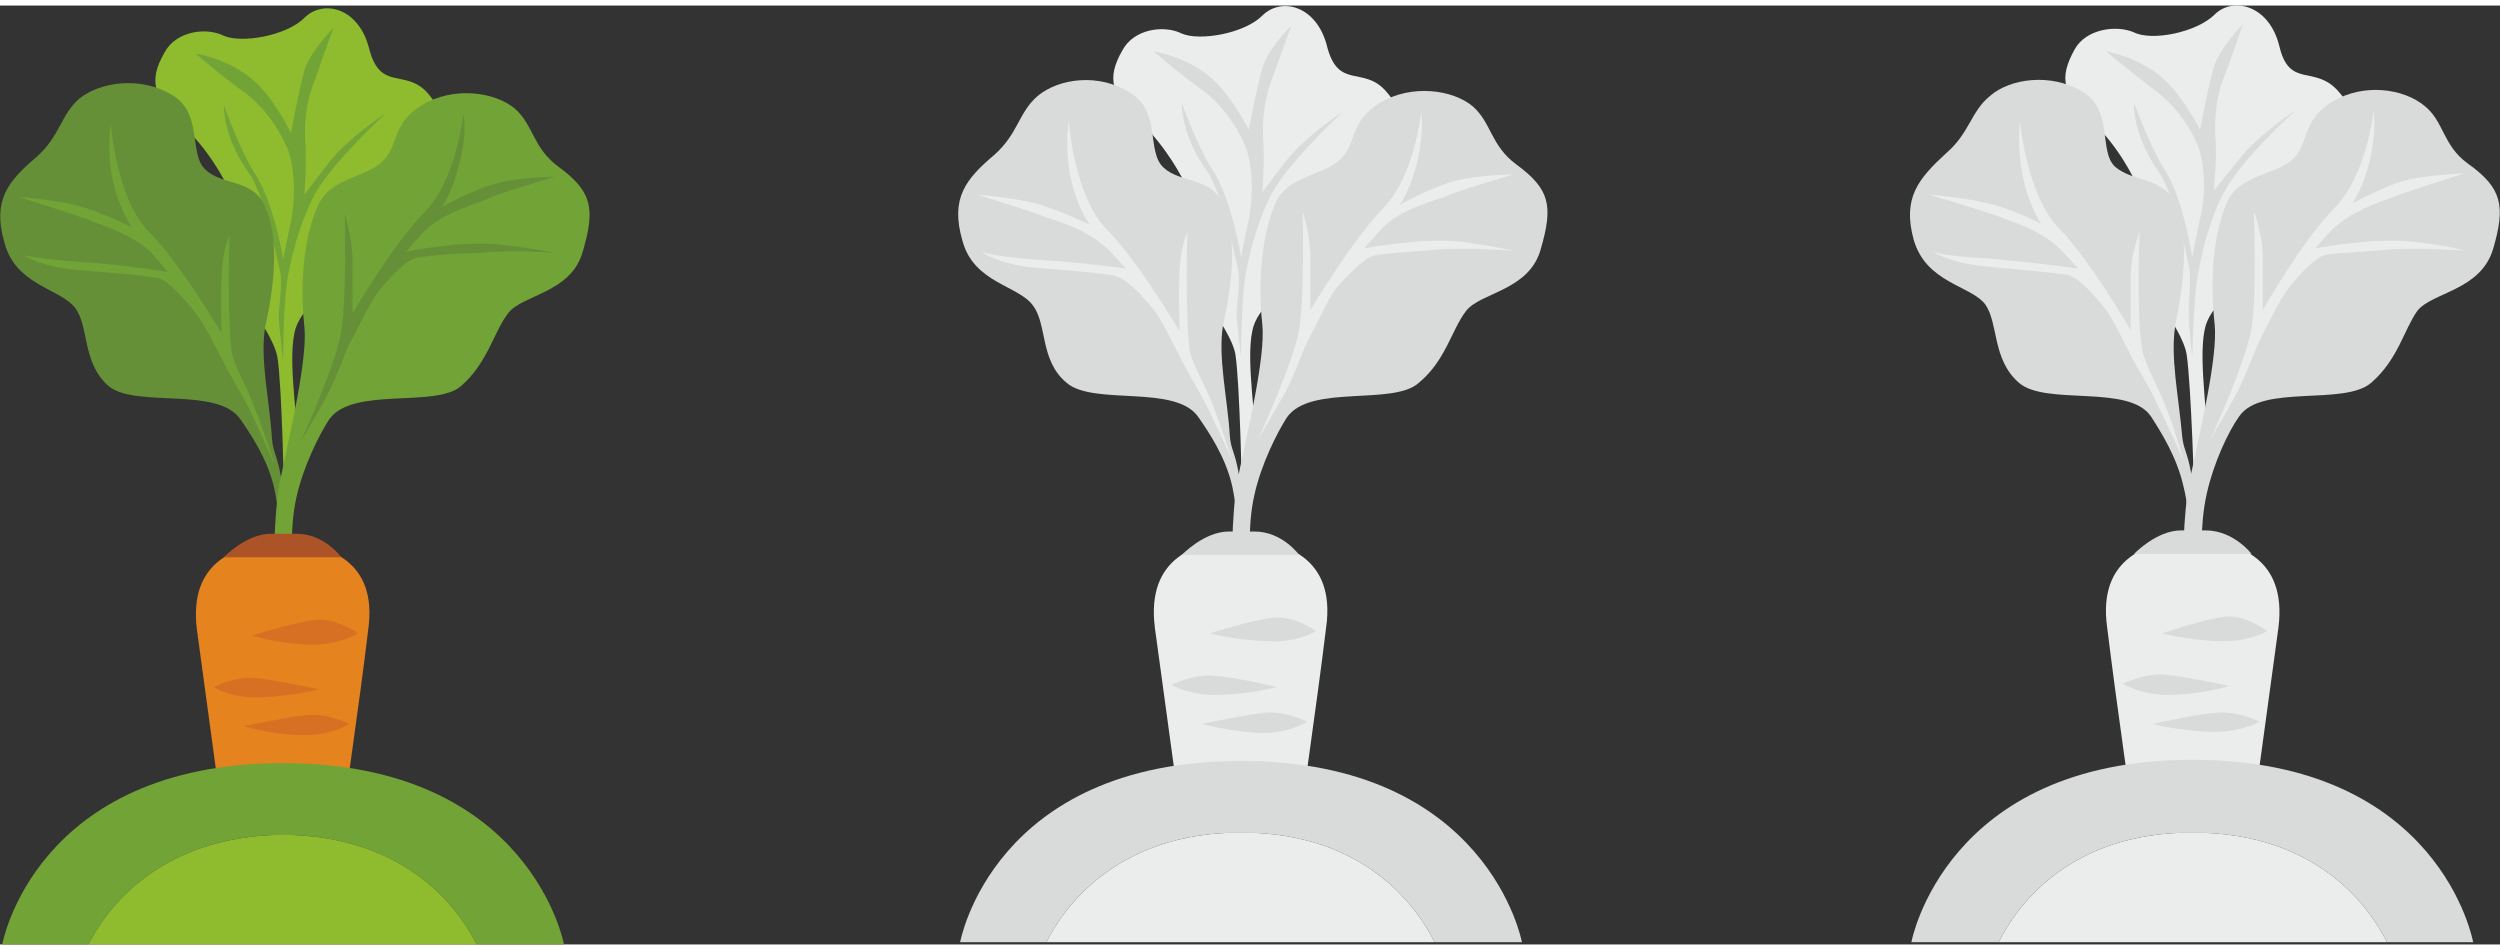
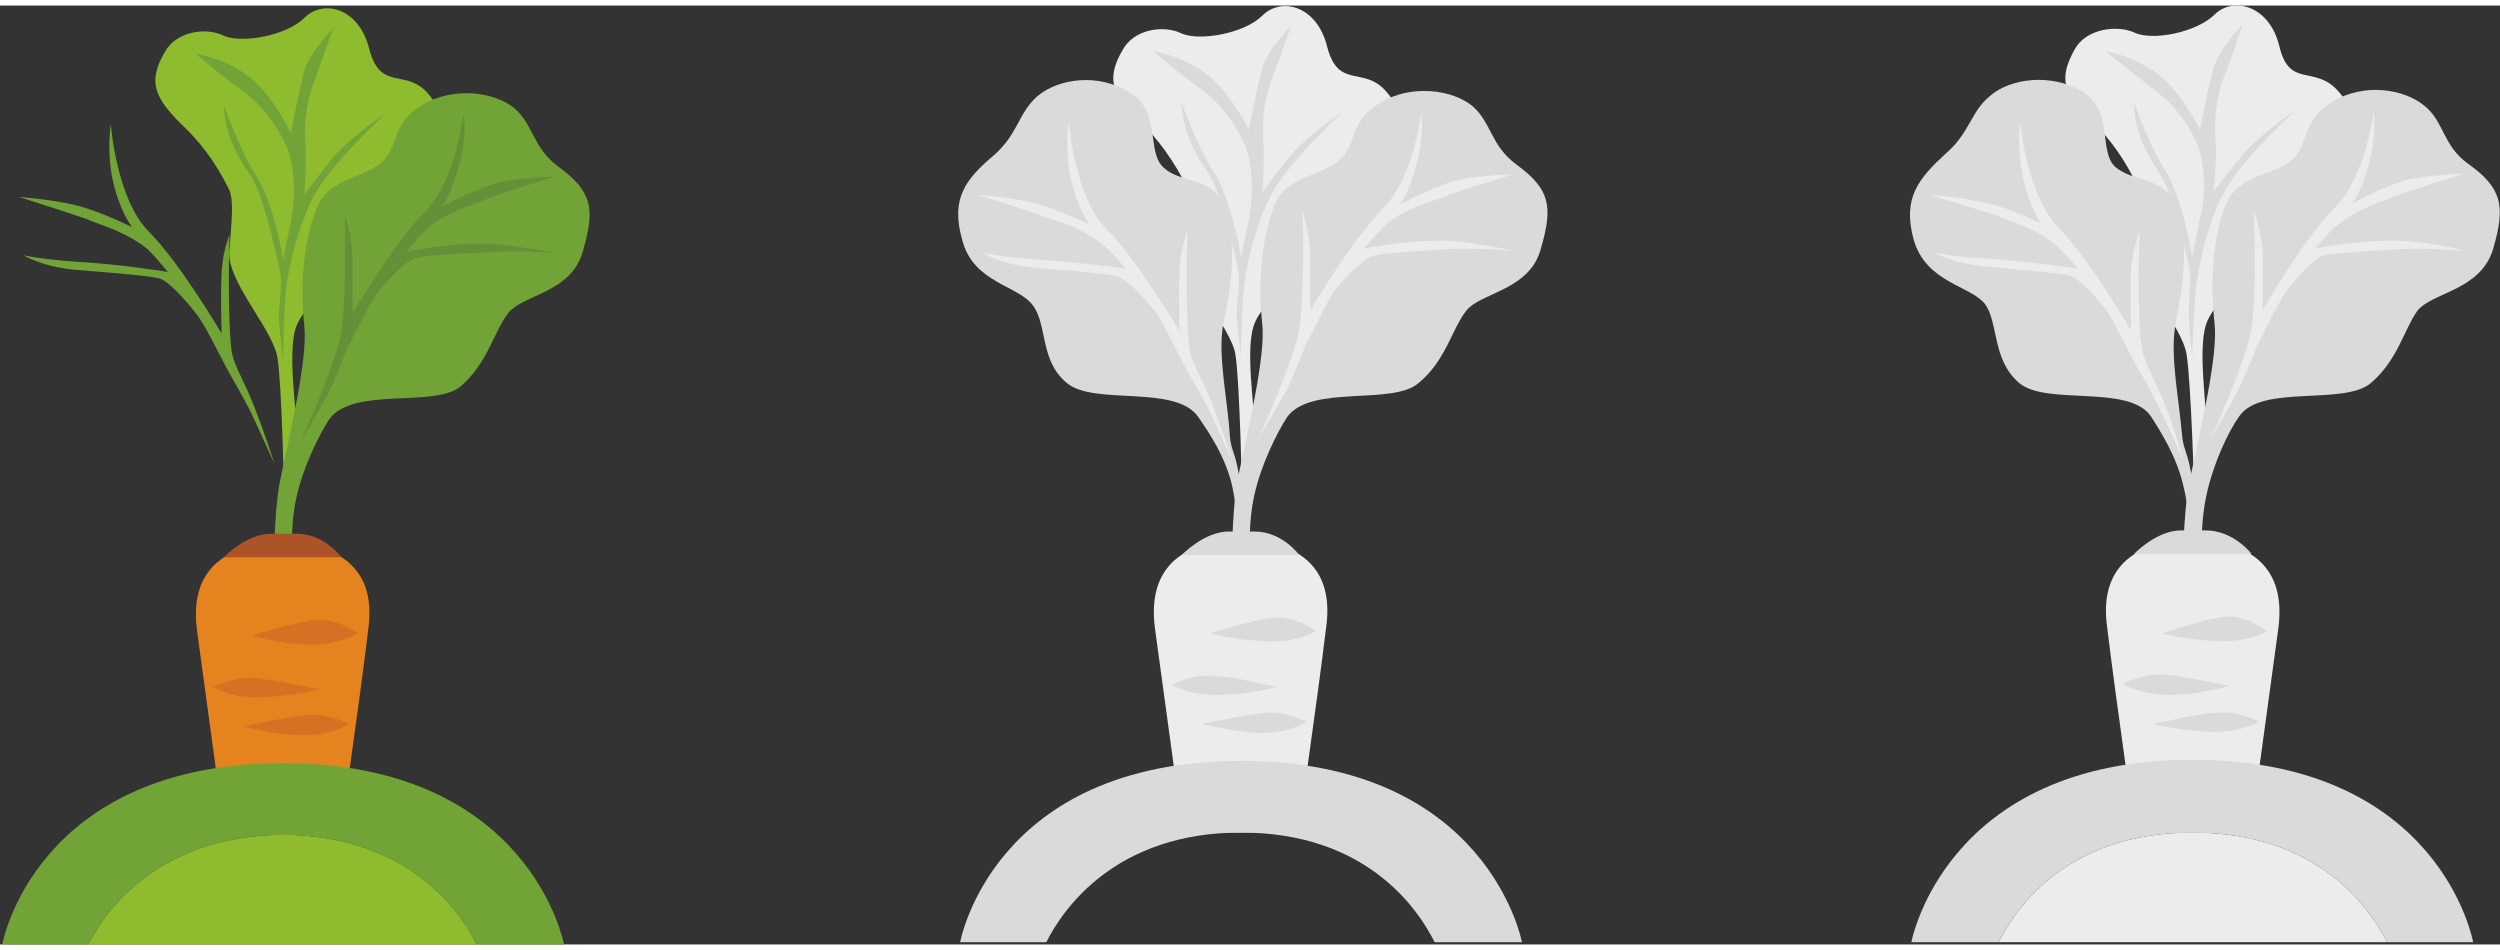
<svg xmlns="http://www.w3.org/2000/svg" xml:space="preserve" width="100px" height="38px" version="1.1" style="shape-rendering:geometricPrecision; text-rendering:geometricPrecision; image-rendering:optimizeQuality; fill-rule:evenodd; clip-rule:evenodd" viewBox="0 0 22.34 8.39">
  <rect x="0" y="0" width="22.34" height="8.39" fill="#333333" stroke="none" />
  <defs>
    <style type="text/css"> .fil1 {fill:#EBECEC;fill-rule:nonzero} .fil3 {fill:#D9DADA;fill-rule:nonzero} .fil5 {fill:#E5831E;fill-rule:nonzero} .fil6 {fill:#D87024;fill-rule:nonzero} .fil7 {fill:#AC5428;fill-rule:nonzero} .fil0 {fill:#8EBC2E;fill-rule:nonzero} .fil2 {fill:#72A337;fill-rule:nonzero} .fil4 {fill:#659038;fill-rule:nonzero} </style>
  </defs>
  <g id="Livello_x0020_1">
    <path class="fil0" d="M2.54 4.42c0,0 -0.02,-1.02 -0.06,-1.27 -0.04,-0.26 -0.46,-0.69 -0.43,-0.96 0.02,-0.27 0.04,-0.44 0,-0.54 -0.05,-0.1 -0.18,-0.36 -0.43,-0.59 -0.24,-0.24 -0.3,-0.38 -0.15,-0.64 0.1,-0.19 0.37,-0.23 0.53,-0.15 0.16,0.07 0.56,0 0.72,-0.16 0.17,-0.17 0.49,-0.09 0.58,0.28 0.1,0.38 0.32,0.17 0.52,0.39 0.2,0.23 0.23,0.54 0,0.64 -0.24,0.1 -0.52,0.15 -0.52,0.43 0.01,0.28 -0.07,0.54 -0.22,0.61 -0.14,0.07 -0.41,0.25 -0.45,0.47 -0.06,0.3 0.05,0.85 0.02,1.03 -0.04,0.19 -0.11,0.46 -0.11,0.46z" />
    <path class="fil1" d="M19.61 4.4c0,0 -0.03,-1.02 -0.07,-1.28 -0.04,-0.26 -0.45,-0.68 -0.43,-0.96 0.03,-0.27 0.05,-0.43 0,-0.53 -0.05,-0.1 -0.17,-0.36 -0.42,-0.6 -0.25,-0.24 -0.3,-0.37 -0.15,-0.64 0.1,-0.18 0.37,-0.22 0.53,-0.15 0.16,0.08 0.56,0 0.72,-0.16 0.16,-0.16 0.49,-0.09 0.58,0.29 0.09,0.37 0.31,0.16 0.52,0.39 0.2,0.22 0.23,0.53 0,0.63 -0.24,0.1 -0.52,0.16 -0.52,0.43 0.01,0.28 -0.08,0.54 -0.22,0.61 -0.15,0.07 -0.41,0.25 -0.45,0.47 -0.06,0.3 0.05,0.85 0.01,1.04 -0.03,0.18 -0.1,0.46 -0.1,0.46z" />
    <path class="fil1" d="M11.1 4.4c0,0 -0.02,-1.02 -0.06,-1.28 -0.04,-0.25 -0.46,-0.68 -0.43,-0.95 0.02,-0.28 0.04,-0.44 0,-0.54 -0.05,-0.1 -0.18,-0.36 -0.43,-0.6 -0.24,-0.23 -0.3,-0.37 -0.15,-0.63 0.1,-0.19 0.37,-0.23 0.53,-0.15 0.16,0.07 0.56,0 0.72,-0.16 0.17,-0.17 0.49,-0.09 0.58,0.28 0.1,0.38 0.32,0.17 0.52,0.39 0.2,0.22 0.23,0.54 0,0.64 -0.24,0.1 -0.52,0.15 -0.52,0.43 0.01,0.28 -0.07,0.54 -0.22,0.61 -0.14,0.07 -0.41,0.25 -0.45,0.47 -0.06,0.29 0.05,0.85 0.02,1.03 -0.04,0.19 -0.11,0.46 -0.11,0.46z" />
    <path class="fil2" d="M2.98 0.2c0,0 -0.21,0.21 -0.26,0.38 -0.05,0.18 -0.12,0.56 -0.12,0.56 0,0 -0.12,-0.25 -0.28,-0.42 -0.23,-0.24 -0.57,-0.29 -0.57,-0.29 0,0 0.19,0.17 0.44,0.35 0.15,0.11 0.29,0.29 0.38,0.5 0.08,0.21 0.06,0.51 0.03,0.65 -0.03,0.14 -0.07,0.34 -0.07,0.34 0,0 -0.08,-0.52 -0.26,-0.78 -0.12,-0.19 -0.27,-0.6 -0.27,-0.6 0,0 -0.01,0.28 0.22,0.6 0.13,0.18 0.22,0.62 0.28,0.87 0.03,0.13 -0.01,0.32 -0.01,0.44 0.01,0.11 0.04,0.38 0.04,0.38 0,0 0,-0.53 0.04,-0.74 0.07,-0.41 0.2,-0.67 0.24,-0.75 0.17,-0.3 0.63,-0.72 0.63,-0.72 0,0 -0.24,0.15 -0.44,0.36 -0.07,0.08 -0.28,0.36 -0.28,0.36 0,0 0.02,-0.26 0.01,-0.43 -0.02,-0.24 0.02,-0.45 0.09,-0.61 0.06,-0.18 0.16,-0.45 0.16,-0.45z" />
    <path class="fil3" d="M20.04 0.17c0,0 -0.21,0.21 -0.26,0.39 -0.05,0.17 -0.12,0.55 -0.12,0.55 0,0 -0.12,-0.24 -0.28,-0.41 -0.23,-0.24 -0.56,-0.29 -0.56,-0.29 0,0 0.19,0.16 0.44,0.35 0.15,0.11 0.29,0.28 0.38,0.49 0.08,0.22 0.06,0.52 0.02,0.65 -0.03,0.14 -0.07,0.35 -0.07,0.35 0,0 -0.08,-0.53 -0.25,-0.79 -0.12,-0.18 -0.27,-0.59 -0.27,-0.59 0,0 -0.02,0.27 0.21,0.6 0.13,0.18 0.23,0.62 0.28,0.86 0.03,0.13 -0.01,0.33 0,0.44 0,0.11 0.03,0.38 0.03,0.38 0,0 0.01,-0.53 0.05,-0.74 0.07,-0.41 0.19,-0.67 0.24,-0.75 0.16,-0.3 0.63,-0.72 0.63,-0.72 0,0 -0.25,0.16 -0.44,0.36 -0.07,0.08 -0.29,0.36 -0.29,0.36 0,0 0.03,-0.26 0.02,-0.42 -0.02,-0.24 0.01,-0.45 0.08,-0.62 0.07,-0.17 0.16,-0.45 0.16,-0.45z" />
    <path class="fil3" d="M11.54 0.18c0,0 -0.21,0.2 -0.26,0.38 -0.05,0.17 -0.12,0.55 -0.12,0.55 0,0 -0.12,-0.24 -0.28,-0.41 -0.23,-0.24 -0.57,-0.29 -0.57,-0.29 0,0 0.19,0.17 0.44,0.35 0.15,0.11 0.29,0.29 0.38,0.5 0.08,0.21 0.06,0.51 0.03,0.65 -0.03,0.13 -0.07,0.34 -0.07,0.34 0,0 -0.08,-0.52 -0.26,-0.79 -0.12,-0.18 -0.27,-0.59 -0.27,-0.59 0,0 -0.01,0.28 0.22,0.6 0.13,0.18 0.22,0.62 0.28,0.87 0.03,0.13 -0.01,0.32 -0.01,0.43 0.01,0.12 0.04,0.38 0.04,0.38 0,0 0,-0.52 0.04,-0.74 0.07,-0.4 0.2,-0.67 0.24,-0.74 0.17,-0.3 0.63,-0.72 0.63,-0.72 0,0 -0.24,0.15 -0.44,0.36 -0.07,0.07 -0.28,0.36 -0.28,0.36 0,0 0.02,-0.26 0.01,-0.43 -0.02,-0.24 0.02,-0.45 0.09,-0.62 0.06,-0.17 0.16,-0.44 0.16,-0.44z" />
-     <path class="fil4" d="M2.5 4.98c0,0 0.02,-0.35 -0.05,-0.67 -0.06,-0.26 -0.21,-0.48 -0.3,-0.61 -0.2,-0.3 -0.94,-0.1 -1.18,-0.3 -0.24,-0.21 -0.17,-0.53 -0.3,-0.7 -0.13,-0.17 -0.53,-0.2 -0.63,-0.58 -0.11,-0.38 0.03,-0.55 0.29,-0.77 0.21,-0.19 0.21,-0.37 0.38,-0.52 0.19,-0.15 0.55,-0.2 0.83,-0.03 0.28,0.17 0.14,0.53 0.3,0.67 0.15,0.14 0.43,0.08 0.53,0.33 0.13,0.29 0.08,0.71 0,1.07 -0.05,0.29 0.04,0.66 0.06,1 0.01,0.12 0.05,0.16 0.08,0.34 0.07,0.35 0.06,0.91 0.06,0.91l-0.07 -0.14z" />
    <path class="fil3" d="M19.57 4.96c0,0 0.02,-0.35 -0.06,-0.67 -0.06,-0.26 -0.2,-0.48 -0.29,-0.62 -0.2,-0.29 -0.94,-0.09 -1.18,-0.3 -0.24,-0.21 -0.18,-0.53 -0.3,-0.7 -0.13,-0.17 -0.53,-0.19 -0.64,-0.58 -0.1,-0.37 0.04,-0.54 0.29,-0.77 0.21,-0.18 0.22,-0.37 0.39,-0.51 0.18,-0.16 0.55,-0.21 0.83,-0.04 0.28,0.17 0.14,0.53 0.29,0.67 0.16,0.14 0.43,0.09 0.54,0.33 0.13,0.3 0.07,0.72 0,1.08 -0.05,0.28 0.03,0.65 0.06,1 0.01,0.11 0.05,0.15 0.08,0.33 0.06,0.36 0.05,0.92 0.05,0.92l-0.06 -0.14z" />
    <path class="fil3" d="M11.06 4.96c0,0 0.02,-0.35 -0.05,-0.67 -0.06,-0.26 -0.21,-0.48 -0.3,-0.61 -0.2,-0.3 -0.94,-0.1 -1.18,-0.31 -0.24,-0.2 -0.17,-0.52 -0.3,-0.69 -0.13,-0.18 -0.53,-0.2 -0.63,-0.58 -0.11,-0.38 0.03,-0.55 0.29,-0.77 0.21,-0.19 0.21,-0.37 0.38,-0.52 0.19,-0.16 0.55,-0.21 0.83,-0.03 0.28,0.17 0.14,0.53 0.3,0.67 0.15,0.14 0.43,0.08 0.53,0.33 0.13,0.29 0.08,0.71 0,1.07 -0.05,0.29 0.04,0.66 0.06,1 0.01,0.12 0.05,0.15 0.08,0.34 0.07,0.35 0.06,0.91 0.06,0.91l-0.07 -0.14z" />
    <path class="fil2" d="M2.45 4.09c0,0 -0.08,-0.26 -0.18,-0.51 -0.07,-0.19 -0.18,-0.36 -0.2,-0.49 -0.04,-0.31 -0.02,-1.04 -0.02,-1.04 0,0 -0.07,0.17 -0.07,0.37 -0.01,0.13 0,0.51 0,0.51 0,0 -0.37,-0.63 -0.65,-0.91 -0.29,-0.29 -0.34,-0.96 -0.34,-0.96 0,0 -0.04,0.25 0.02,0.51 0.06,0.27 0.17,0.41 0.17,0.41 0,0 -0.3,-0.15 -0.52,-0.2 -0.22,-0.05 -0.49,-0.07 -0.49,-0.07 0,0 0.53,0.17 0.61,0.2 0.08,0.04 0.33,0.1 0.53,0.26 0.05,0.04 0.19,0.21 0.19,0.21 0,0 -0.43,-0.07 -0.81,-0.09 -0.39,-0.03 -0.48,-0.06 -0.48,-0.06 0,0 0.15,0.1 0.45,0.13 0.1,0.01 0.68,0.05 0.77,0.08 0.08,0.03 0.21,0.17 0.32,0.31 0.07,0.08 0.19,0.33 0.27,0.48 0.03,0.06 0.11,0.19 0.21,0.38 0.05,0.1 0.22,0.48 0.22,0.48z" />
    <path class="fil1" d="M19.51 4.06c0,0 -0.07,-0.26 -0.17,-0.51 -0.08,-0.19 -0.18,-0.36 -0.2,-0.49 -0.05,-0.31 -0.02,-1.04 -0.02,-1.04 0,0 -0.07,0.17 -0.08,0.38 0,0.12 0,0.5 0,0.5 0,0 -0.36,-0.62 -0.64,-0.91 -0.29,-0.29 -0.35,-0.96 -0.35,-0.96 0,0 -0.03,0.25 0.03,0.52 0.06,0.26 0.16,0.4 0.16,0.4 0,0 -0.29,-0.15 -0.51,-0.19 -0.22,-0.05 -0.49,-0.07 -0.49,-0.07 0,0 0.53,0.16 0.61,0.19 0.08,0.04 0.33,0.1 0.52,0.26 0.05,0.04 0.2,0.21 0.2,0.21 0,0 -0.43,-0.06 -0.81,-0.09 -0.39,-0.02 -0.49,-0.06 -0.49,-0.06 0,0 0.16,0.1 0.46,0.13 0.09,0.01 0.68,0.06 0.76,0.08 0.09,0.03 0.22,0.17 0.33,0.31 0.06,0.08 0.18,0.33 0.26,0.48 0.03,0.06 0.12,0.19 0.21,0.39 0.05,0.09 0.22,0.47 0.22,0.47z" />
    <path class="fil1" d="M11.01 4.06c0,0 -0.08,-0.25 -0.18,-0.51 -0.07,-0.18 -0.18,-0.35 -0.2,-0.48 -0.04,-0.31 -0.02,-1.05 -0.02,-1.05 0,0 -0.07,0.17 -0.07,0.38 -0.01,0.12 0,0.51 0,0.51 0,0 -0.37,-0.63 -0.65,-0.91 -0.29,-0.29 -0.34,-0.97 -0.34,-0.97 0,0 -0.04,0.25 0.02,0.52 0.06,0.27 0.17,0.41 0.17,0.41 0,0 -0.3,-0.15 -0.52,-0.2 -0.22,-0.05 -0.49,-0.07 -0.49,-0.07 0,0 0.53,0.16 0.61,0.2 0.08,0.03 0.33,0.09 0.53,0.26 0.05,0.04 0.19,0.2 0.19,0.2 0,0 -0.43,-0.06 -0.81,-0.08 -0.39,-0.03 -0.48,-0.07 -0.48,-0.07 0,0 0.15,0.11 0.45,0.14 0.1,0.01 0.68,0.05 0.76,0.08 0.09,0.03 0.22,0.16 0.33,0.3 0.07,0.08 0.19,0.34 0.27,0.49 0.03,0.06 0.11,0.19 0.21,0.38 0.05,0.1 0.22,0.47 0.22,0.47z" />
    <path class="fil2" d="M2.62 5.02c0,0 -0.04,-0.32 0.03,-0.63 0.06,-0.27 0.2,-0.55 0.29,-0.69 0.21,-0.3 0.95,-0.1 1.18,-0.3 0.24,-0.21 0.29,-0.48 0.42,-0.65 0.13,-0.17 0.57,-0.18 0.67,-0.56 0.11,-0.38 0.08,-0.53 -0.22,-0.75 -0.23,-0.17 -0.22,-0.37 -0.39,-0.52 -0.18,-0.15 -0.55,-0.2 -0.83,-0.03 -0.28,0.17 -0.2,0.37 -0.36,0.51 -0.15,0.14 -0.46,0.14 -0.57,0.39 -0.13,0.29 -0.16,0.71 -0.12,1.08 0.03,0.29 -0.13,0.96 -0.22,1.39 -0.06,0.33 -0.05,0.82 -0.05,0.82l0.17 -0.06z" />
    <path class="fil3" d="M19.68 5c0,0 -0.03,-0.33 0.04,-0.64 0.06,-0.27 0.19,-0.55 0.29,-0.69 0.2,-0.29 0.94,-0.09 1.18,-0.3 0.24,-0.21 0.29,-0.47 0.41,-0.64 0.13,-0.17 0.57,-0.18 0.68,-0.56 0.11,-0.38 0.08,-0.54 -0.23,-0.76 -0.22,-0.16 -0.21,-0.37 -0.38,-0.51 -0.19,-0.16 -0.55,-0.21 -0.83,-0.04 -0.28,0.17 -0.2,0.38 -0.36,0.52 -0.16,0.14 -0.47,0.13 -0.58,0.38 -0.13,0.29 -0.15,0.72 -0.11,1.09 0.03,0.29 -0.13,0.95 -0.22,1.38 -0.07,0.34 -0.06,0.82 -0.06,0.82l0.17 -0.05z" />
    <path class="fil3" d="M11.18 5c0,0 -0.04,-0.33 0.03,-0.63 0.06,-0.27 0.2,-0.55 0.29,-0.69 0.21,-0.3 0.95,-0.1 1.18,-0.31 0.24,-0.2 0.29,-0.47 0.42,-0.64 0.13,-0.17 0.57,-0.18 0.67,-0.56 0.11,-0.38 0.08,-0.53 -0.22,-0.75 -0.23,-0.17 -0.22,-0.37 -0.39,-0.52 -0.18,-0.15 -0.55,-0.2 -0.83,-0.03 -0.28,0.17 -0.2,0.37 -0.36,0.51 -0.15,0.14 -0.46,0.14 -0.57,0.38 -0.13,0.3 -0.16,0.72 -0.12,1.09 0.03,0.29 -0.13,0.95 -0.22,1.38 -0.06,0.34 -0.05,0.83 -0.05,0.83l0.17 -0.06z" />
    <path class="fil4" d="M2.68 3.91c0,0 0.32,-0.69 0.37,-1 0.05,-0.31 0.03,-1.05 0.03,-1.05 0,0 0.06,0.18 0.07,0.38 0,0.12 0,0.51 0,0.51 0,0 0.37,-0.63 0.65,-0.91 0.28,-0.29 0.34,-0.87 0.34,-0.87 0,0 0.04,0.15 -0.03,0.42 -0.06,0.27 -0.16,0.41 -0.16,0.41 0,0 0.3,-0.17 0.52,-0.22 0.22,-0.05 0.49,-0.05 0.49,-0.05 0,0 -0.54,0.16 -0.61,0.2 -0.08,0.04 -0.34,0.1 -0.53,0.26 -0.05,0.04 -0.19,0.21 -0.19,0.21 0,0 0.52,-0.11 0.87,-0.06 0.34,0.04 0.46,0.07 0.46,0.07 0,0 -0.39,-0.03 -0.66,0 -0.09,0 -0.51,0.02 -0.6,0.05 -0.08,0.03 -0.21,0.16 -0.33,0.31 -0.06,0.08 -0.18,0.33 -0.26,0.48 -0.03,0.06 -0.08,0.22 -0.18,0.42 -0.05,0.1 -0.25,0.44 -0.25,0.44z" />
    <path class="fil1" d="M19.75 3.88c0,0 0.32,-0.69 0.37,-1 0.05,-0.31 0.02,-1.04 0.02,-1.04 0,0 0.07,0.17 0.08,0.38 0,0.12 0,0.5 0,0.5 0,0 0.36,-0.63 0.64,-0.91 0.29,-0.29 0.35,-0.87 0.35,-0.87 0,0 0.03,0.16 -0.03,0.43 -0.06,0.26 -0.16,0.4 -0.16,0.4 0,0 0.3,-0.17 0.52,-0.22 0.22,-0.04 0.48,-0.05 0.48,-0.05 0,0 -0.53,0.17 -0.61,0.2 -0.08,0.04 -0.33,0.1 -0.52,0.26 -0.06,0.04 -0.2,0.21 -0.2,0.21 0,0 0.52,-0.1 0.87,-0.06 0.35,0.04 0.46,0.08 0.46,0.08 0,0 -0.38,-0.03 -0.65,-0.01 -0.09,0.01 -0.52,0.03 -0.6,0.05 -0.09,0.03 -0.22,0.17 -0.33,0.31 -0.06,0.08 -0.19,0.33 -0.26,0.48 -0.03,0.06 -0.09,0.23 -0.18,0.42 -0.05,0.1 -0.25,0.44 -0.25,0.44z" />
    <path class="fil1" d="M11.24 3.88c0,0 0.32,-0.69 0.37,-0.99 0.05,-0.31 0.03,-1.05 0.03,-1.05 0,0 0.06,0.17 0.07,0.38 0,0.12 0,0.5 0,0.5 0,0 0.37,-0.62 0.65,-0.91 0.28,-0.28 0.34,-0.86 0.34,-0.86 0,0 0.03,0.15 -0.03,0.42 -0.06,0.27 -0.16,0.41 -0.16,0.41 0,0 0.3,-0.17 0.52,-0.22 0.22,-0.05 0.49,-0.05 0.49,-0.05 0,0 -0.54,0.16 -0.61,0.2 -0.08,0.03 -0.34,0.09 -0.53,0.25 -0.05,0.05 -0.19,0.21 -0.19,0.21 0,0 0.52,-0.1 0.87,-0.06 0.34,0.05 0.46,0.08 0.46,0.08 0,0 -0.39,-0.03 -0.66,-0.01 -0.09,0.01 -0.51,0.03 -0.6,0.06 -0.08,0.03 -0.21,0.16 -0.33,0.3 -0.06,0.08 -0.18,0.34 -0.26,0.49 -0.03,0.06 -0.08,0.22 -0.18,0.42 -0.05,0.09 -0.25,0.43 -0.25,0.43z" />
    <path class="fil5" d="M2.53 4.79c-0.4,0.02 -0.85,0.16 -0.77,0.79 0.09,0.67 0.25,1.83 0.25,1.83l1.03 0c0,0 0.17,-1.16 0.25,-1.83 0.09,-0.63 -0.37,-0.77 -0.76,-0.79z" />
    <path class="fil1" d="M19.59 4.77c-0.39,0.01 -0.85,0.16 -0.76,0.79 0.08,0.66 0.25,1.83 0.25,1.83l1.03 0c0,0 0.16,-1.17 0.25,-1.83 0.08,-0.63 -0.37,-0.78 -0.77,-0.79z" />
    <path class="fil1" d="M11.09 4.77c-0.4,0.01 -0.85,0.16 -0.77,0.79 0.09,0.66 0.25,1.83 0.25,1.83l1.03 0c0,0 0.17,-1.17 0.25,-1.83 0.09,-0.63 -0.37,-0.78 -0.76,-0.79z" />
-     <path class="fil6" d="M2.25 5.63c0,0 0.38,-0.12 0.57,-0.14 0.19,-0.02 0.38,0.12 0.38,0.12 0,0 -0.17,0.11 -0.45,0.1 -0.28,-0.01 -0.5,-0.08 -0.5,-0.08z" />
+     <path class="fil6" d="M2.25 5.63c0,0 0.38,-0.12 0.57,-0.14 0.19,-0.02 0.38,0.12 0.38,0.12 0,0 -0.17,0.11 -0.45,0.1 -0.28,-0.01 -0.5,-0.08 -0.5,-0.08" />
    <path class="fil3" d="M19.32 5.61c0,0 0.38,-0.13 0.57,-0.15 0.19,-0.01 0.37,0.13 0.37,0.13 0,0 -0.16,0.1 -0.44,0.09 -0.28,-0.01 -0.5,-0.07 -0.5,-0.07z" />
    <path class="fil3" d="M10.81 5.61c0,0 0.38,-0.12 0.57,-0.14 0.19,-0.02 0.38,0.12 0.38,0.12 0,0 -0.17,0.11 -0.45,0.09 -0.28,-0.01 -0.5,-0.07 -0.5,-0.07z" />
    <path class="fil6" d="M2.92 7.04c0,0 -0.32,-0.06 -0.51,-0.08 -0.19,-0.02 -0.38,0.07 -0.38,0.07 0,0 0.17,0.11 0.44,0.1 0.28,-0.01 0.45,-0.09 0.45,-0.09z" />
    <path class="fil6" d="M19.99 7.02c0,0 -0.33,-0.07 -0.52,-0.09 -0.19,-0.02 -0.37,0.08 -0.37,0.08 0,0 0.16,0.1 0.44,0.09 0.28,-0.01 0.45,-0.08 0.45,-0.08z" />
    <path class="fil6" d="M11.48 7.02c0,0 -0.32,-0.07 -0.51,-0.08 -0.19,-0.02 -0.38,0.07 -0.38,0.07 0,0 0.17,0.11 0.44,0.1 0.28,-0.01 0.45,-0.09 0.45,-0.09z" />
    <path class="fil6" d="M2.85 6.11c0,0 -0.37,-0.08 -0.56,-0.1 -0.19,-0.02 -0.38,0.08 -0.38,0.08 0,0 0.16,0.11 0.44,0.09 0.28,-0.01 0.5,-0.07 0.5,-0.07z" />
    <path class="fil3" d="M19.92 6.08c0,0 -0.37,-0.08 -0.56,-0.1 -0.19,-0.02 -0.39,0.08 -0.39,0.08 0,0 0.17,0.11 0.45,0.1 0.28,-0.01 0.5,-0.08 0.5,-0.08z" />
    <path class="fil3" d="M11.41 6.09c0,0 -0.37,-0.09 -0.56,-0.1 -0.19,-0.02 -0.38,0.08 -0.38,0.08 0,0 0.16,0.1 0.44,0.09 0.28,-0.01 0.5,-0.07 0.5,-0.07z" />
    <path class="fil6" d="M2.18 6.44c0,0 0.37,-0.08 0.56,-0.1 0.19,-0.02 0.38,0.08 0.38,0.08 0,0 -0.16,0.11 -0.44,0.1 -0.28,-0.01 -0.5,-0.08 -0.5,-0.08z" />
    <path class="fil3" d="M19.24 6.42c0,0 0.38,-0.09 0.57,-0.1 0.19,-0.02 0.38,0.08 0.38,0.08 0,0 -0.17,0.1 -0.44,0.09 -0.28,-0.01 -0.51,-0.07 -0.51,-0.07z" />
    <path class="fil3" d="M10.74 6.42c0,0 0.37,-0.08 0.56,-0.1 0.19,-0.02 0.38,0.08 0.38,0.08 0,0 -0.16,0.11 -0.44,0.1 -0.28,-0.02 -0.5,-0.08 -0.5,-0.08z" />
    <path class="fil7" d="M2 4.93c0,0 0.2,-0.21 0.42,-0.21 0.23,0 0.17,0 0.23,0 0.25,0 0.4,0.21 0.4,0.21l-1.05 0z" />
    <path class="fil3" d="M19.07 4.9c0,0 0.2,-0.21 0.42,-0.21 0.22,0 0.17,0 0.22,0 0.25,0 0.41,0.21 0.41,0.21l-1.05 0z" />
    <path class="fil3" d="M10.56 4.91c0,0 0.2,-0.21 0.42,-0.21 0.23,0 0.17,0 0.23,0 0.25,0 0.4,0.21 0.4,0.21l-1.05 0z" />
    <path class="fil2" d="M2.53 7.41c1.12,0.01 1.58,0.68 1.73,0.98l0.78 0c0,0 -0.3,-1.62 -2.51,-1.62 -2.22,0 -2.51,1.62 -2.51,1.62l0.77 0c0.15,-0.3 0.62,-0.97 1.74,-0.98z" />
    <path class="fil3" d="M19.59 7.39c1.13,0 1.59,0.68 1.74,0.98l0.77 0c0,0 -0.29,-1.63 -2.51,-1.63 -2.21,0 -2.51,1.63 -2.51,1.63l0.78 0c0.15,-0.3 0.61,-0.98 1.73,-0.98z" />
    <path class="fil3" d="M11.09 7.39c1.12,0 1.58,0.68 1.73,0.98l0.78 0c0,0 -0.3,-1.62 -2.51,-1.62 -2.22,0 -2.51,1.62 -2.51,1.62l0.77 0c0.15,-0.3 0.62,-0.98 1.74,-0.98z" />
    <path class="fil0" d="M2.53 7.41c-1.12,0.01 -1.59,0.68 -1.74,0.98l3.47 0c-0.15,-0.3 -0.61,-0.97 -1.73,-0.98z" />
    <path class="fil1" d="M19.59 7.39c-1.12,0 -1.58,0.68 -1.73,0.98l3.47 0c-0.15,-0.3 -0.61,-0.98 -1.74,-0.98z" />
-     <path class="fil1" d="M11.09 7.39c-1.12,0 -1.59,0.68 -1.74,0.98l3.47 0c-0.15,-0.3 -0.61,-0.98 -1.73,-0.98z" />
  </g>
</svg>